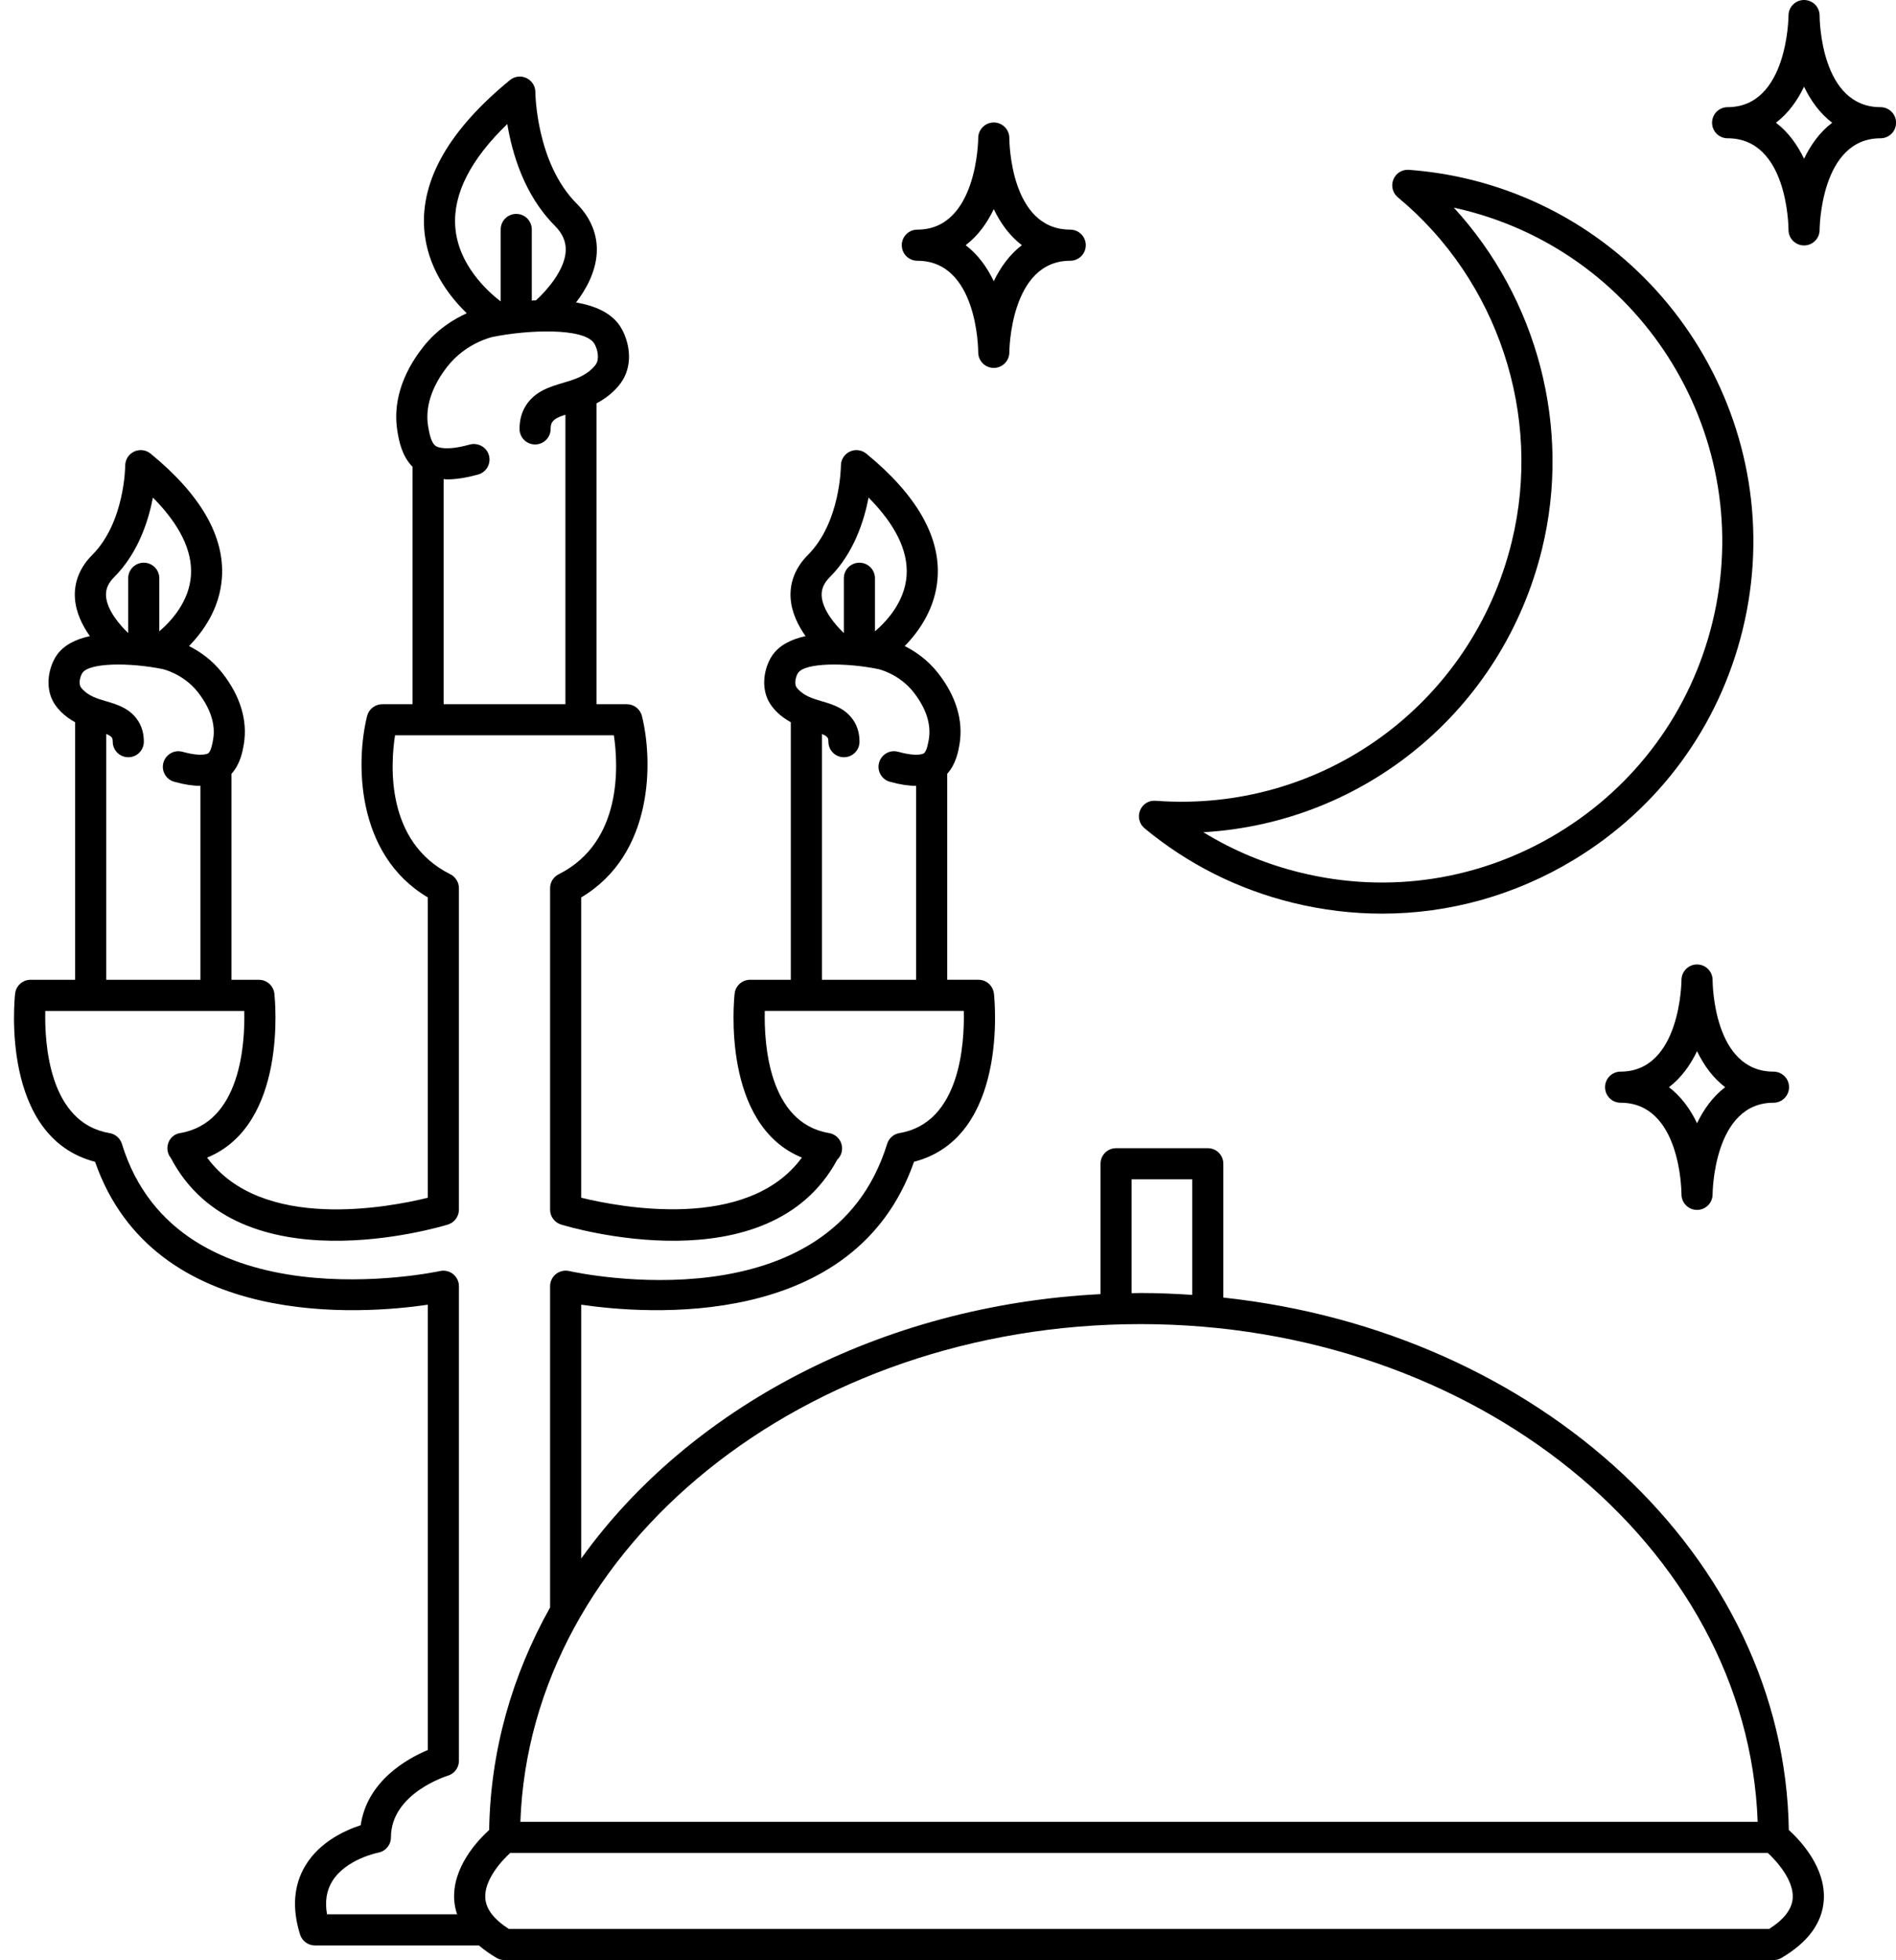
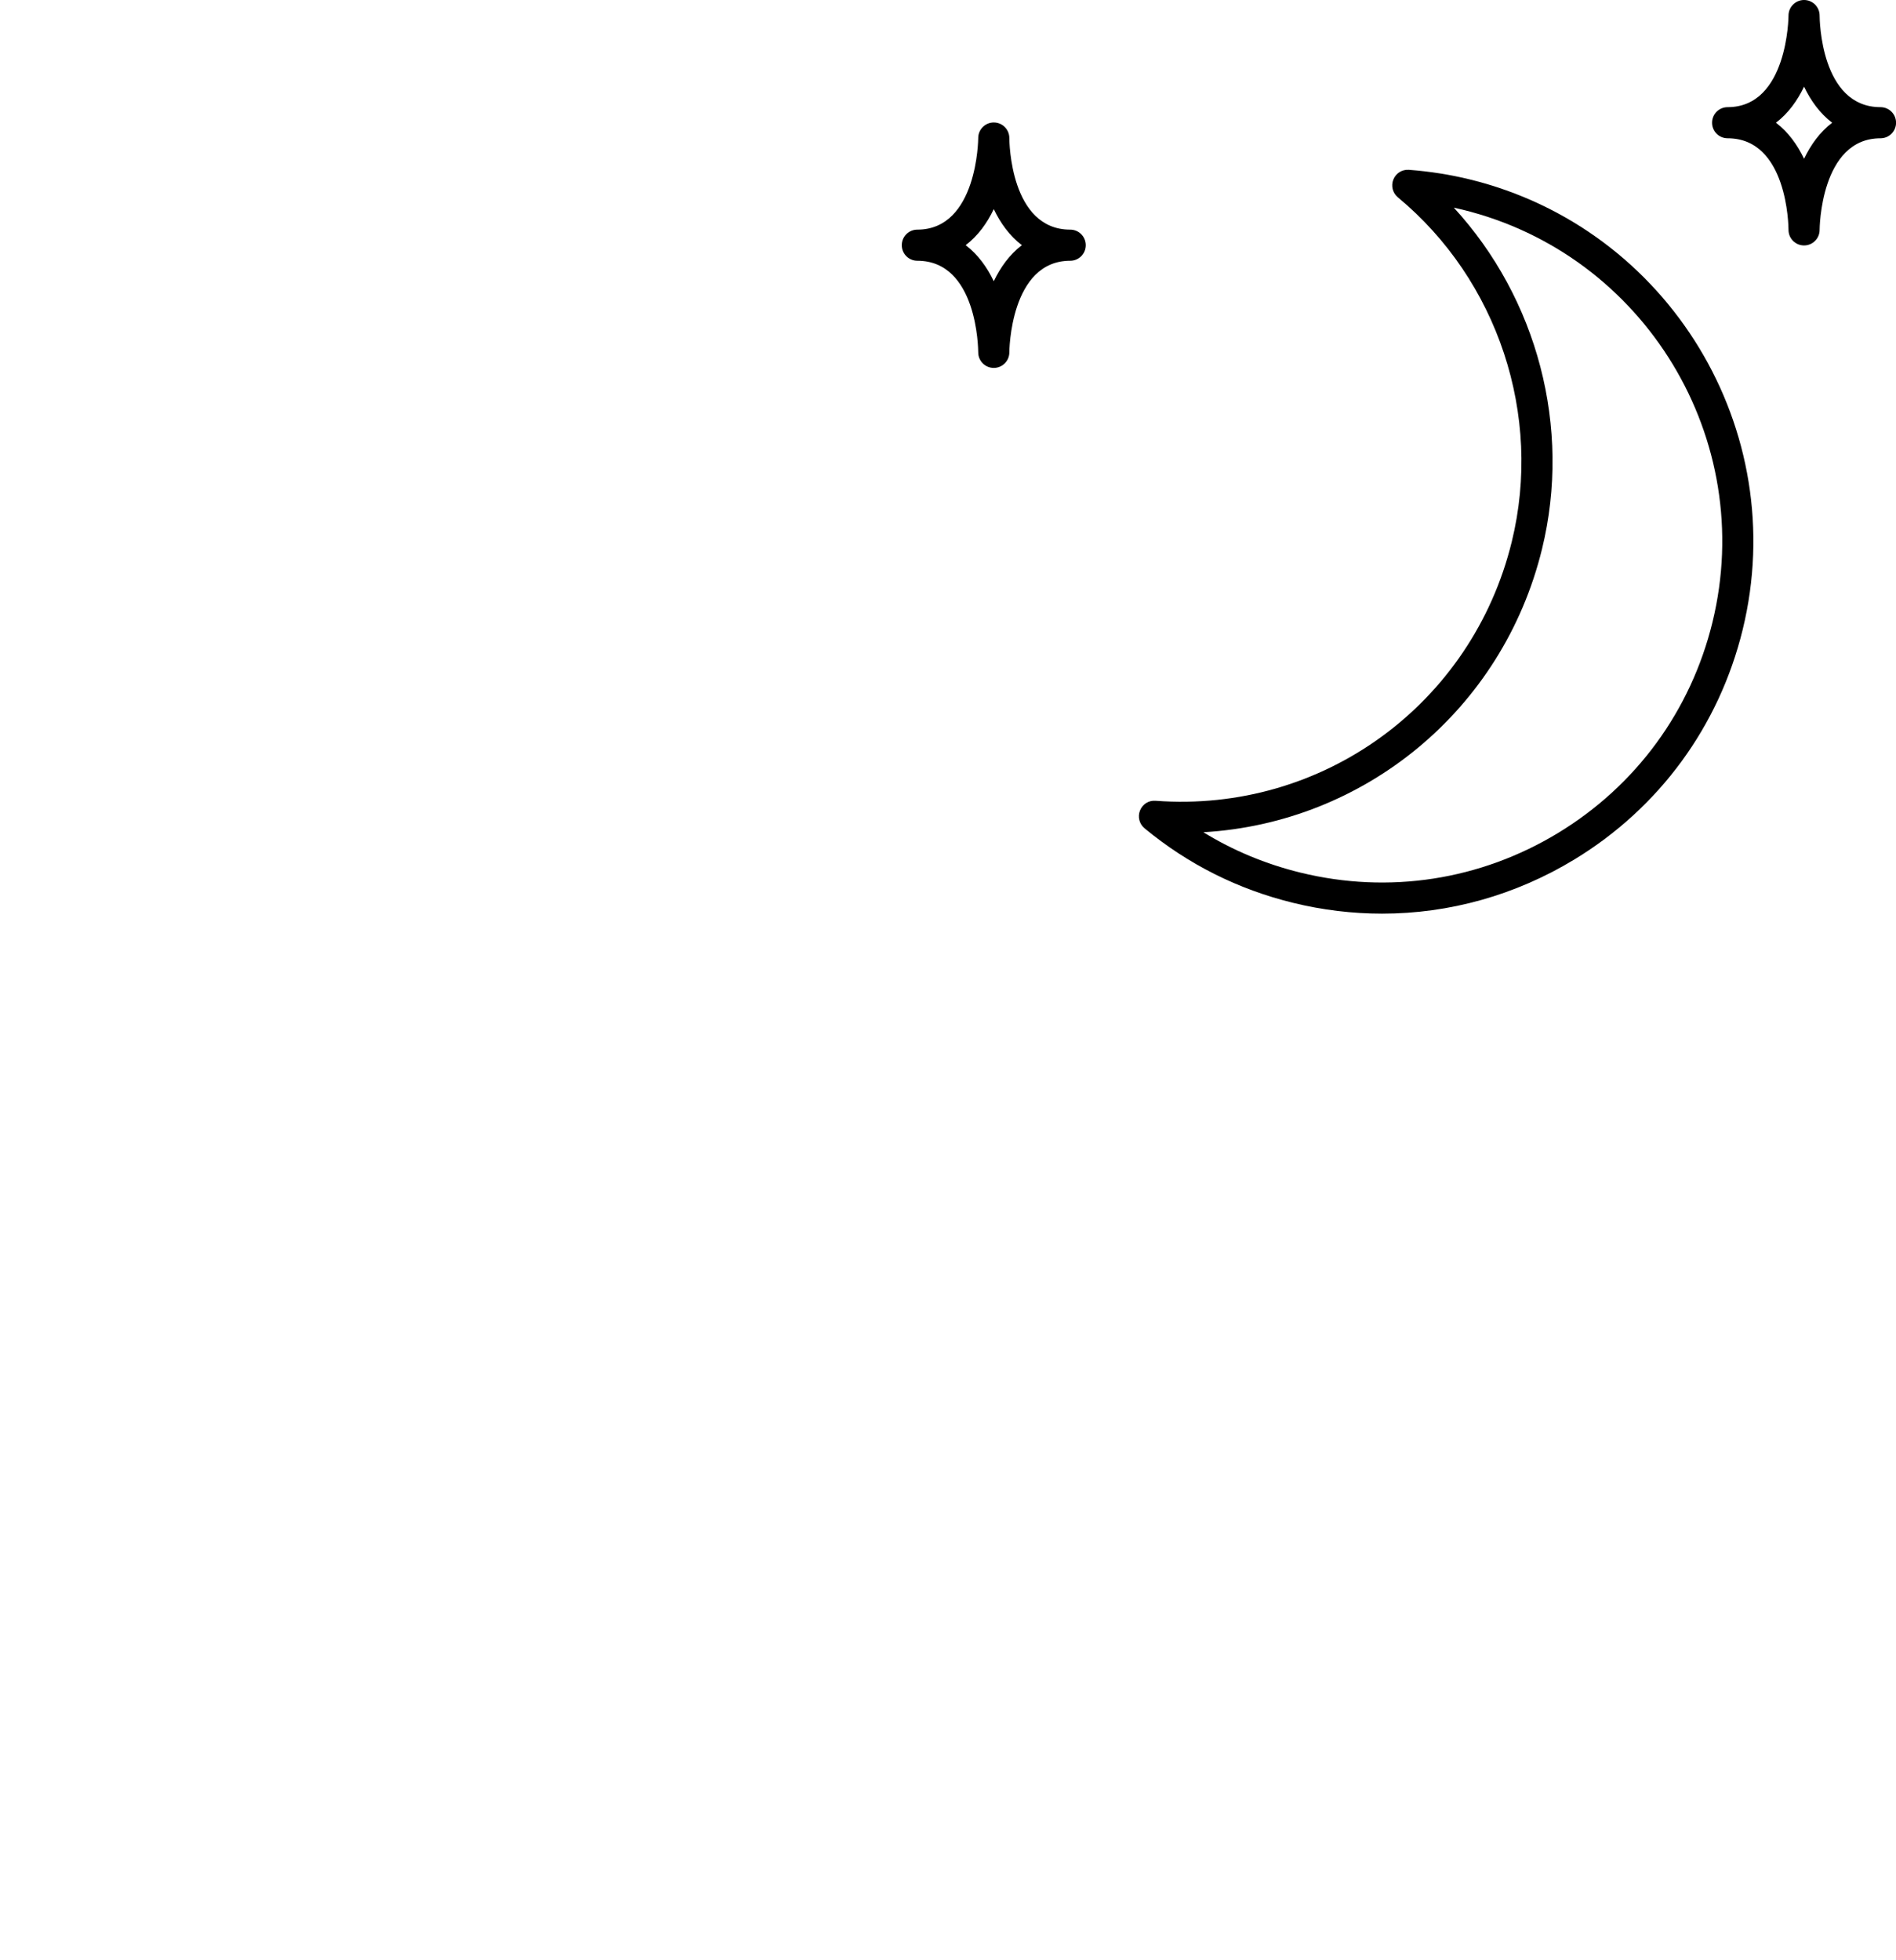
<svg xmlns="http://www.w3.org/2000/svg" height="126.0" preserveAspectRatio="xMidYMid meet" version="1.0" viewBox="-0.9 0.0 121.9 126.0" width="121.9" zoomAndPan="magnify">
  <g id="change1_1">
-     <path d="M114.109,117.639c-0.28-17.567-16.054-32.043-36.355-34.226V74.81c0-0.553-0.447-1-1-1h-5.898c-0.553,0-1,0.447-1,1v8.381 c-14.182,0.722-26.478,7.361-33.387,16.995V83.87c4.138,0.609,17.592,1.696,21.396-9.187c6.089-1.574,5.181-10.422,5.138-10.81 c-0.057-0.507-0.484-0.89-0.994-0.89h-2.011V49.741c0.565-0.618,0.715-1.447,0.792-1.897c0.255-1.516-0.221-3.097-1.375-4.571 c-0.678-0.869-1.485-1.409-2.149-1.741c0.936-0.957,1.979-2.438,2.115-4.383c0.187-2.655-1.355-5.343-4.583-7.987 c-0.3-0.246-0.715-0.297-1.062-0.131c-0.35,0.166-0.572,0.518-0.572,0.904c0,0.036-0.024,3.643-2.125,5.745 c-0.784,0.785-1.167,1.734-1.109,2.745c0.055,0.941,0.481,1.785,0.962,2.468c-0.907,0.197-1.704,0.58-2.159,1.269 c-0.423,0.642-0.69,1.708-0.336,2.646c0.127,0.333,0.318,0.623,0.601,0.913c0.305,0.314,0.625,0.529,0.945,0.707v16.556h-2.617 c-0.51,0-0.938,0.383-0.994,0.89c-0.041,0.369-0.867,8.42,4.323,10.54c-3.496,4.771-11.727,3.185-14.187,2.58V57.688 c4.678-2.777,4.623-8.778,3.903-11.661c-0.111-0.445-0.512-0.758-0.971-0.758h-1.949v-19.34c0.412-0.216,0.825-0.498,1.214-0.898 c0.326-0.335,0.545-0.666,0.687-1.042c0.464-1.223-0.026-2.479-0.389-3.026c-0.575-0.871-1.637-1.314-2.826-1.519 c0.646-0.845,1.258-1.947,1.329-3.175c0.067-1.169-0.379-2.269-1.29-3.181c-2.612-2.616-2.656-7.123-2.656-7.169 c-0.001-0.386-0.225-0.737-0.573-0.901c-0.35-0.165-0.763-0.116-1.061,0.13c-3.88,3.179-5.735,6.395-5.513,9.561 c0.173,2.464,1.572,4.303,2.737,5.429c-0.829,0.373-1.919,1.033-2.825,2.193c-1.369,1.751-1.934,3.621-1.632,5.409 c0.097,0.577,0.271,1.562,0.968,2.266V45.27h-1.948c-0.459,0-0.859,0.313-0.971,0.758c-0.72,2.883-0.774,8.884,3.902,11.661v19.307 c-2.46,0.606-10.688,2.202-14.187-2.581c5.191-2.119,4.364-10.171,4.323-10.54c-0.057-0.507-0.484-0.89-0.994-0.89h-1.762V49.741 c0.568-0.62,0.716-1.451,0.792-1.897c0.255-1.516-0.221-3.097-1.375-4.571c-0.678-0.869-1.485-1.409-2.149-1.741 c0.936-0.957,1.979-2.438,2.115-4.383c0.187-2.655-1.355-5.343-4.583-7.987c-0.3-0.246-0.715-0.297-1.062-0.131 c-0.35,0.166-0.572,0.518-0.572,0.904c0,0.036-0.024,3.643-2.125,5.745c-0.784,0.785-1.167,1.734-1.109,2.745 c0.055,0.941,0.481,1.785,0.962,2.468c-0.907,0.197-1.704,0.58-2.159,1.269c-0.423,0.642-0.69,1.708-0.336,2.646 c0.126,0.33,0.316,0.62,0.601,0.913c0.305,0.314,0.625,0.529,0.945,0.707v16.556H1.066c-0.51,0-0.938,0.383-0.994,0.89 c-0.043,0.388-0.951,9.235,5.139,10.81c3.802,10.882,17.261,9.795,21.396,9.187v28.624c-1.295,0.543-3.906,1.977-4.316,4.837 c-0.971,0.315-2.627,1.052-3.554,2.589c-0.757,1.257-0.873,2.75-0.345,4.437c0.131,0.417,0.517,0.701,0.954,0.701h10.544 c0.33,0.284,0.711,0.553,1.142,0.806c0.153,0.09,0.328,0.137,0.506,0.137h81.586c0.178,0,0.353-0.047,0.506-0.137 c1.711-1.003,2.629-2.252,2.726-3.712C116.494,120.068,114.88,118.34,114.109,117.639z M71.856,75.81h3.898v7.43 c-1.098-0.073-2.204-0.121-3.324-0.121c-0.193,0-0.382,0.01-0.574,0.012V75.81z M72.43,85.118 c21.485,0,39.038,14.261,39.676,31.993h-79.55C33.197,99.379,50.837,85.118,72.43,85.118z M52.457,37.095 c1.53-1.533,2.196-3.593,2.486-5.11c1.729,1.746,2.552,3.427,2.445,5.011c-0.113,1.683-1.275,2.939-2.034,3.589v-3.412 c0-0.553-0.447-1-1-1s-1,0.447-1,1v3.521c-0.526-0.496-1.373-1.473-1.426-2.385C51.903,37.867,52.07,37.48,52.457,37.095z M51.944,47.185c0.181,0.072,0.309,0.146,0.369,0.243c0.039,0.063,0.047,0.17,0.047,0.25c0,0.553,0.447,1,1,1s1-0.447,1-1 c0-0.494-0.117-0.934-0.349-1.307c-0.52-0.832-1.342-1.075-2.066-1.29c-0.588-0.174-1.095-0.324-1.512-0.753 c-0.112-0.115-0.146-0.18-0.165-0.23c-0.105-0.277,0.039-0.687,0.136-0.833c0.448-0.682,3.088-0.679,5.169-0.253 c0.013,0.003,1.336,0.299,2.268,1.492c0.799,1.021,1.137,2.062,0.978,3.011c-0.045,0.26-0.137,0.8-0.334,0.919 c-0.018,0.01-0.402,0.231-1.578-0.092c-0.052-0.014-0.166-0.04-0.22-0.045c-0.543-0.062-1.041,0.34-1.099,0.89 c-0.055,0.516,0.293,0.98,0.79,1.083v0.001c0.597,0.164,1.138,0.246,1.621,0.247v12.467h-6.055V47.185z M28.369,14.554 c-0.142-2.09,0.983-4.299,3.347-6.583c0.303,1.844,1.074,4.555,3.047,6.53c0.51,0.511,0.742,1.05,0.709,1.647 c-0.07,1.243-1.244,2.552-1.914,3.16c-0.089,0.004-0.179,0.008-0.267,0.013v-4.57c0-0.553-0.447-1-1-1s-1,0.447-1,1v4.627 C30.404,18.696,28.532,16.979,28.369,14.554z M27.623,30.794c0.071,0.003,0.13,0.023,0.204,0.023c0.575-0.001,1.229-0.1,1.963-0.3 c0.488-0.108,0.829-0.567,0.777-1.077c-0.056-0.549-0.532-0.936-1.096-0.895c-0.056,0.006-0.185,0.035-0.238,0.05 c-1.468,0.403-2.002,0.145-2.095,0.089c-0.33-0.199-0.443-0.874-0.512-1.278c-0.205-1.218,0.222-2.546,1.236-3.844 c1.189-1.522,2.878-1.896,2.894-1.899c2.316-0.474,5.879-0.599,6.539,0.403c0.166,0.251,0.341,0.812,0.188,1.215 c-0.032,0.084-0.085,0.186-0.252,0.357c-0.548,0.564-1.224,0.765-1.939,0.977c-0.847,0.251-1.807,0.535-2.397,1.48 c-0.26,0.419-0.392,0.915-0.392,1.477c0,0.553,0.447,1,1,1s1-0.447,1-1c0-0.183,0.03-0.323,0.09-0.419 c0.139-0.223,0.419-0.352,0.859-0.494V45.27h-7.83V30.794z M6.445,37.095c1.53-1.533,2.196-3.593,2.486-5.11 c1.729,1.746,2.552,3.427,2.445,5.011c-0.113,1.683-1.275,2.939-2.034,3.589v-3.412c0-0.553-0.447-1-1-1s-1,0.447-1,1v3.521 c-0.526-0.496-1.373-1.473-1.426-2.385C5.891,37.867,6.058,37.48,6.445,37.095z M5.932,47.185c0.181,0.072,0.309,0.146,0.369,0.243 c0.039,0.063,0.047,0.17,0.047,0.25c0,0.553,0.447,1,1,1s1-0.447,1-1c0-0.494-0.117-0.934-0.349-1.307 c-0.52-0.832-1.342-1.075-2.066-1.29c-0.588-0.174-1.095-0.324-1.51-0.751c-0.114-0.118-0.148-0.183-0.167-0.232 c-0.105-0.277,0.039-0.687,0.136-0.833c0.448-0.682,3.088-0.679,5.169-0.253c0.013,0.003,1.336,0.299,2.268,1.492 c0.799,1.021,1.137,2.062,0.978,3.008c-0.044,0.26-0.135,0.802-0.334,0.922c-0.017,0.01-0.403,0.231-1.578-0.092 c-0.052-0.014-0.166-0.04-0.22-0.045c-0.54-0.062-1.041,0.34-1.099,0.89c-0.055,0.516,0.293,0.98,0.79,1.083v0.001 c0.597,0.164,1.138,0.246,1.621,0.247v12.467H5.932V47.185z M20.445,120.96c0.864-1.445,2.954-1.862,2.972-1.865 c0.475-0.088,0.818-0.501,0.818-0.983c0-2.839,3.618-3.951,3.651-3.961c0.427-0.125,0.72-0.516,0.72-0.96V82.683 c0-0.304-0.138-0.59-0.374-0.78c-0.237-0.189-0.548-0.261-0.843-0.196c-0.169,0.039-16.834,3.599-20.452-8.175 c-0.111-0.362-0.418-0.63-0.791-0.692c-3.896-0.65-4.184-5.76-4.135-7.854h12.794c0.053,2.094-0.228,7.202-4.136,7.854 c-0.513,0.086-0.845,0.551-0.802,1.069c0.018,0.2,0.097,0.384,0.219,0.532c4.351,8.312,17.263,4.445,17.813,4.277 c0.42-0.13,0.706-0.518,0.706-0.956V57.096c0-0.379-0.214-0.725-0.553-0.895c-4.16-2.083-3.849-7.025-3.554-8.932h14.071 c0.28,1.902,0.571,6.869-3.549,8.932c-0.339,0.17-0.553,0.516-0.553,0.895v20.666c0,0.438,0.286,0.826,0.706,0.956 c0.549,0.167,13.351,4.002,17.755-4.168c0.173-0.163,0.287-0.389,0.309-0.642c0.042-0.519-0.319-0.983-0.832-1.069 c-3.896-0.65-4.184-5.76-4.135-7.854h12.794c0.053,2.094-0.228,7.202-4.136,7.854c-0.373,0.063-0.68,0.33-0.791,0.692 c-3.613,11.754-19.77,8.327-20.453,8.175c-0.302-0.065-0.606,0.008-0.843,0.197s-0.374,0.477-0.374,0.779v20.651 c-2.441,4.358-3.836,9.201-3.917,14.305c-0.771,0.701-2.385,2.429-2.246,4.513c0.021,0.313,0.087,0.613,0.183,0.906h-8.362 C19.985,122.242,20.09,121.552,20.445,120.96z M112.843,124H31.818c-0.958-0.609-1.468-1.273-1.517-1.978 c-0.078-1.126,0.972-2.334,1.605-2.911h80.849c0.615,0.563,1.679,1.782,1.605,2.907C114.313,122.724,113.802,123.39,112.843,124z" fill="inherit" />
    <path d="M82.236,58.038c1.899,0.465,3.818,0.694,5.725,0.694c4.321,0,8.574-1.182,12.363-3.483 c5.46-3.318,9.302-8.565,10.819-14.776c3.133-12.821-4.737-25.803-17.544-28.939h-0.001c-1.265-0.31-2.58-0.517-3.912-0.617 c-0.447-0.032-0.84,0.221-1.003,0.623c-0.162,0.403-0.046,0.866,0.29,1.145c6.434,5.329,9.31,14.015,7.326,22.129 c-2.555,10.462-12.182,17.464-22.9,16.663c-0.445-0.038-0.84,0.219-1.003,0.623c-0.162,0.403-0.046,0.866,0.29,1.145 C75.48,55.557,78.693,57.17,82.236,58.038z M98.243,35.287c1.908-7.807-0.308-16.101-5.672-21.938 c0.186,0.04,0.369,0.083,0.553,0.128h-0.001c11.736,2.874,18.949,14.771,16.077,26.521c-1.391,5.692-4.911,10.501-9.915,13.542 c-5.004,3.04-10.889,3.948-16.573,2.555c-2.233-0.547-4.323-1.416-6.243-2.596C86.826,52.899,95.712,45.645,98.243,35.287z" fill="inherit" />
-     <path d="M108.208,77.777c0.546,0,0.99-0.438,1-0.982c0-0.001,0-0.003,0-0.005c0-0.001,0-0.001,0-0.002c0-0.002,0-0.003,0-0.005 c0,0,0-0.004,0-0.006c0-0.059,0.045-5.889,3.915-5.889c0.553,0,1-0.447,1-1s-0.447-1-1-1c-3.852,0-3.914-5.649-3.915-5.891 c-0.001-0.552-0.448-0.998-1-0.998c-0.546,0-0.99,0.438-1,0.982c0,0.001,0,0.003,0,0.005c0,0.001,0,0.001,0,0.002 c0,0.002,0,0.003,0,0.005c0,0,0,0.004,0,0.006c0,0.059-0.045,5.889-3.914,5.889c-0.553,0-1,0.447-1,1s0.447,1,1,1 c3.838,0,3.913,5.612,3.914,5.888v0.001C107.208,77.33,107.656,77.777,108.208,77.777z M106.402,69.889 c0.79-0.601,1.379-1.422,1.807-2.317c0.428,0.896,1.017,1.717,1.807,2.317c-0.79,0.601-1.379,1.422-1.807,2.317 C107.781,71.311,107.192,70.489,106.402,69.889z" fill="inherit" />
    <path d="M58.078,16.762c3.852,0,3.914,5.649,3.915,5.891c0.001,0.552,0.448,0.998,1,0.998c0.546,0,0.99-0.438,1-0.982 c0-0.001,0-0.003,0-0.005c0-0.001,0-0.001,0-0.002c0-0.002,0-0.003,0-0.005c0,0,0-0.004,0-0.006c0-0.059,0.045-5.889,3.915-5.889 c0.553,0,1-0.447,1-1s-0.447-1-1-1c-3.852,0-3.914-5.649-3.915-5.891c-0.001-0.552-0.448-0.998-1-0.998 c-0.546,0-0.99,0.438-1,0.982c0,0.001,0,0.003,0,0.005c0,0.001,0,0.001,0,0.002c0,0.002,0,0.003,0,0.005c0,0,0,0.004,0,0.006 c0,0.059-0.045,5.889-3.915,5.889c-0.553,0-1,0.447-1,1S57.525,16.762,58.078,16.762z M62.993,13.444 c0.428,0.896,1.017,1.717,1.807,2.317c-0.79,0.601-1.379,1.422-1.807,2.317c-0.428-0.896-1.017-1.717-1.807-2.317 C61.976,15.161,62.565,14.34,62.993,13.444z" fill="inherit" />
    <path d="M120.004,6.889c-3.852,0-3.914-5.649-3.915-5.891c-0.001-0.552-0.448-0.998-1-0.998c-0.546,0-0.99,0.438-1,0.982 c0,0.001,0,0.003,0,0.005c0,0.001,0,0.001,0,0.002c0,0.002,0,0.003,0,0.005c0,0,0,0.004,0,0.006c0,0.059-0.045,5.889-3.915,5.889 c-0.553,0-1,0.447-1,1s0.447,1,1,1c3.852,0,3.914,5.649,3.915,5.891c0.001,0.552,0.448,0.998,1,0.998c0.546,0,0.99-0.438,1-0.982 c0-0.001,0-0.003,0-0.005c0-0.001,0-0.001,0-0.002c0-0.002,0-0.003,0-0.005c0,0,0-0.004,0-0.006c0-0.059,0.045-5.889,3.915-5.889 c0.553,0,1-0.447,1-1S120.557,6.889,120.004,6.889z M115.089,10.206c-0.428-0.896-1.017-1.717-1.807-2.317 c0.79-0.601,1.379-1.422,1.807-2.317c0.428,0.896,1.017,1.717,1.807,2.317C116.106,8.489,115.517,9.311,115.089,10.206z" fill="inherit" />
  </g>
</svg>